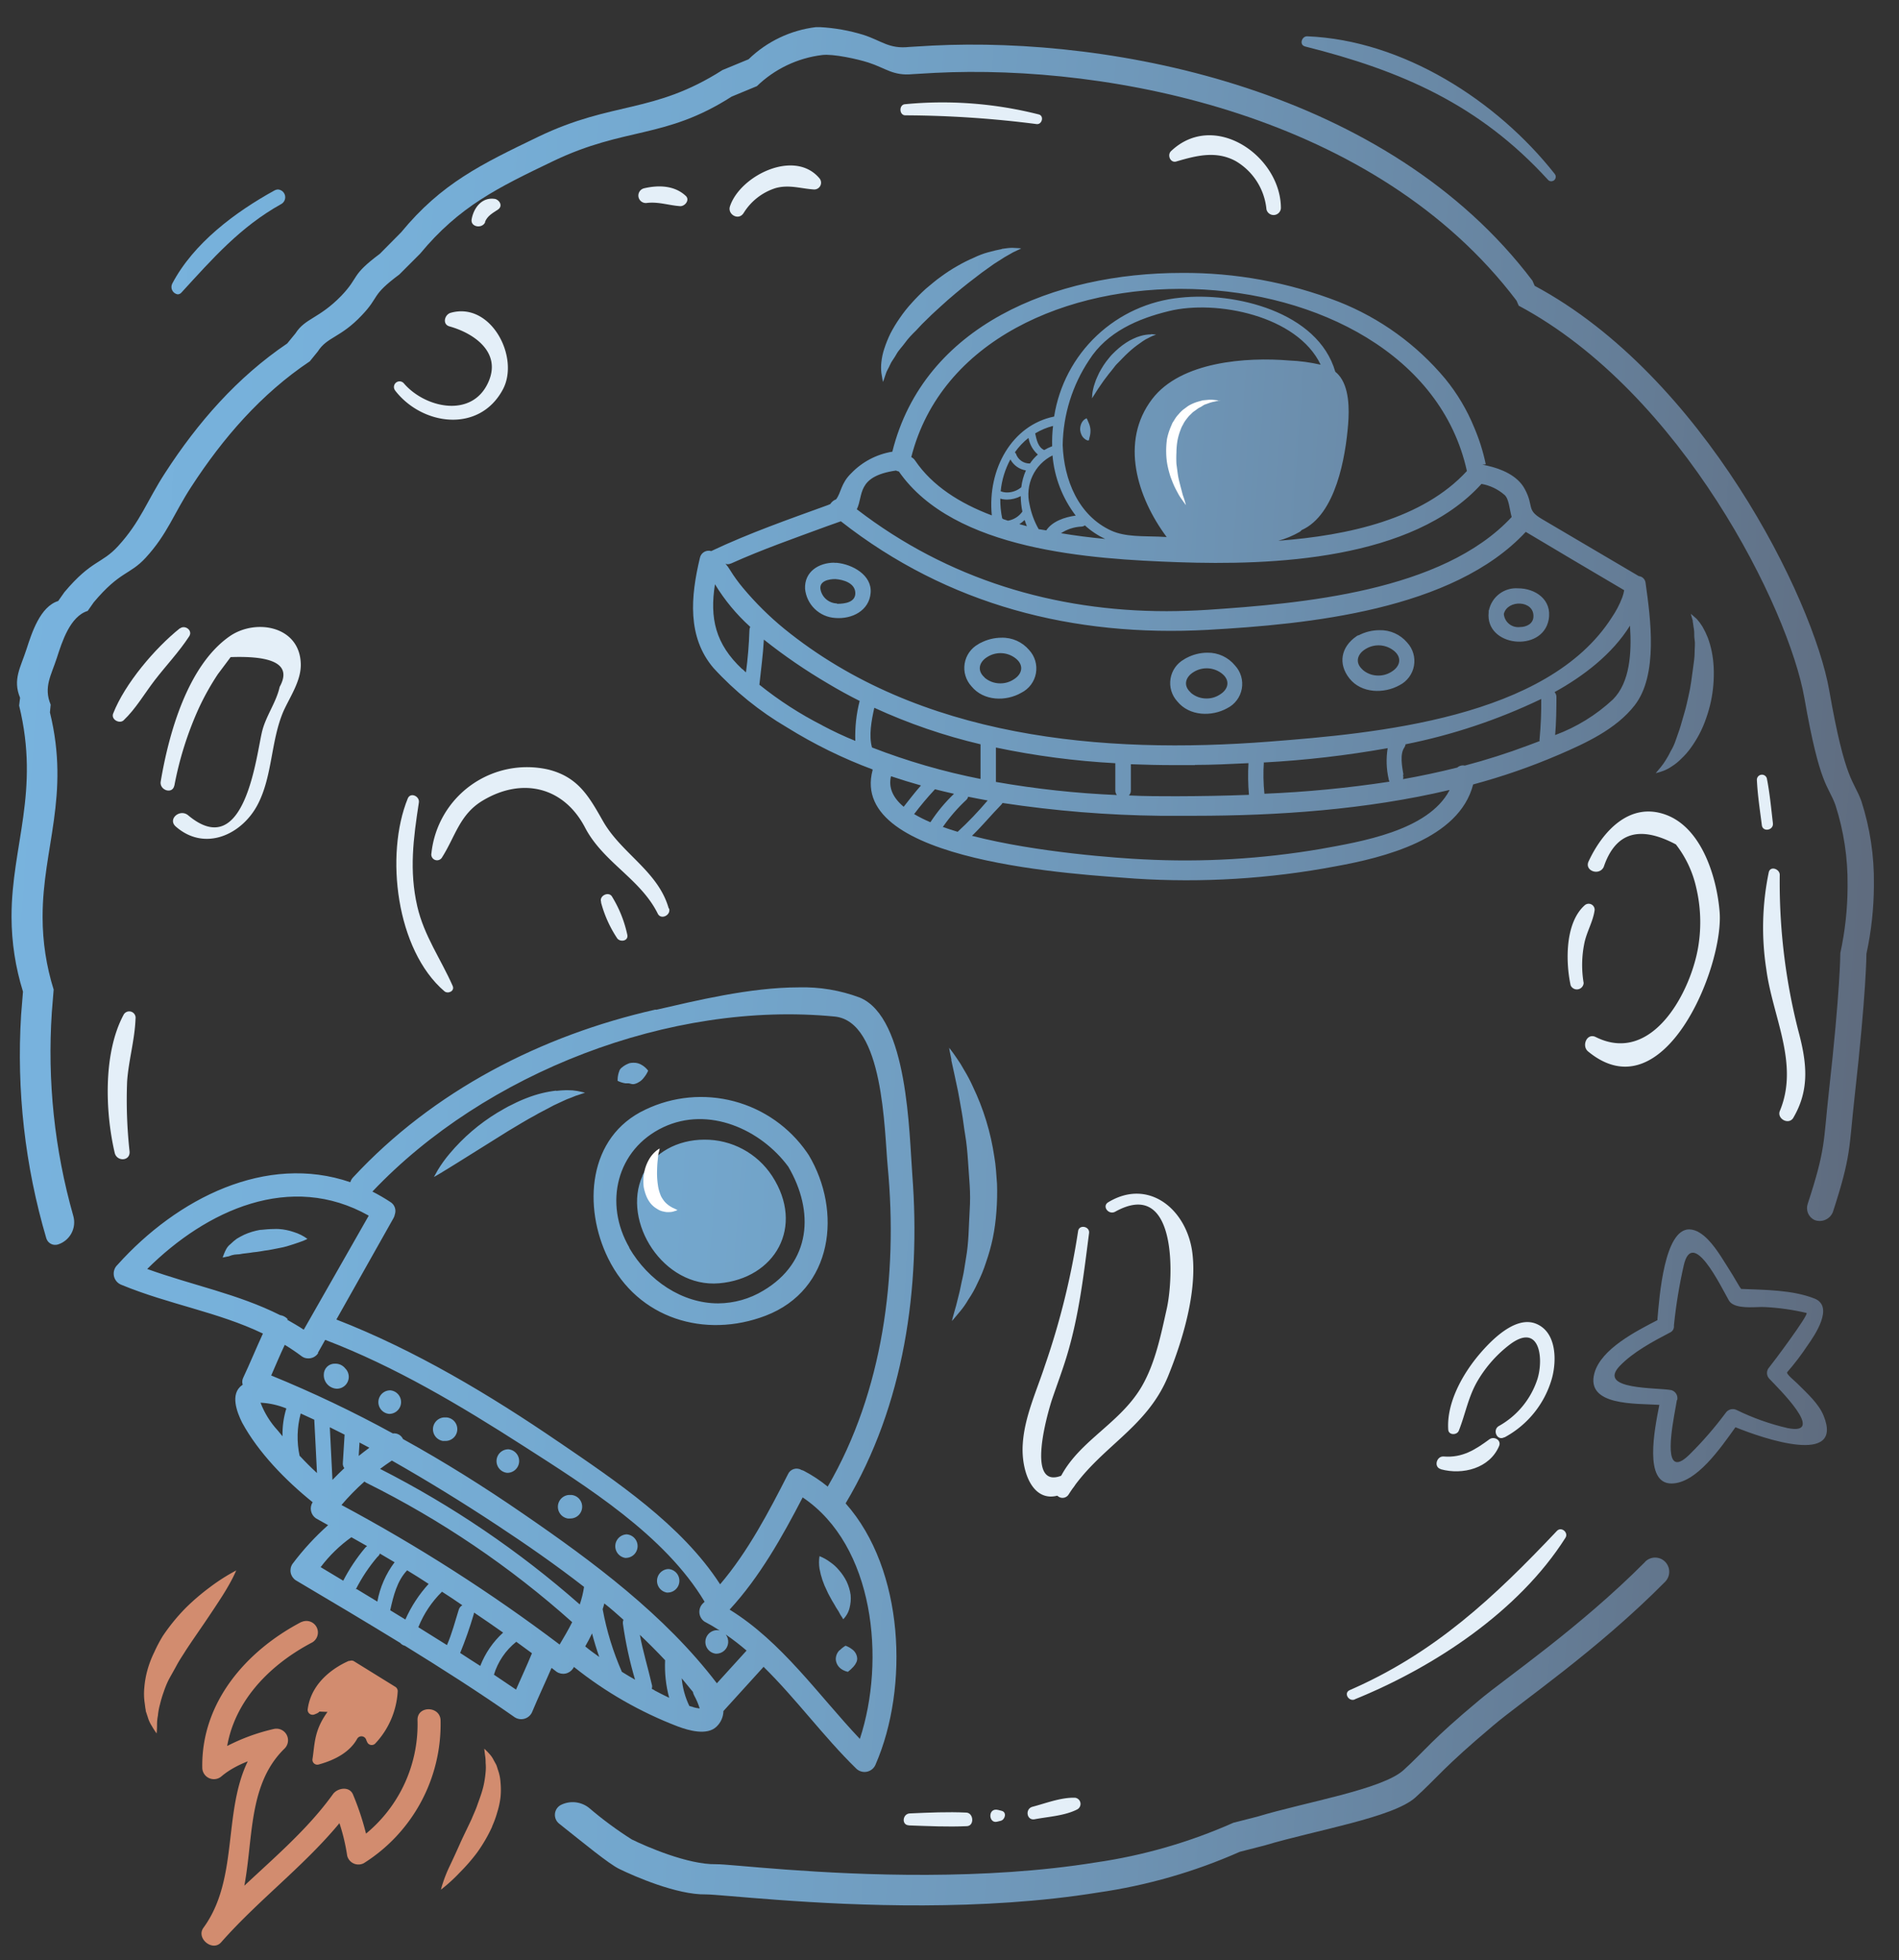
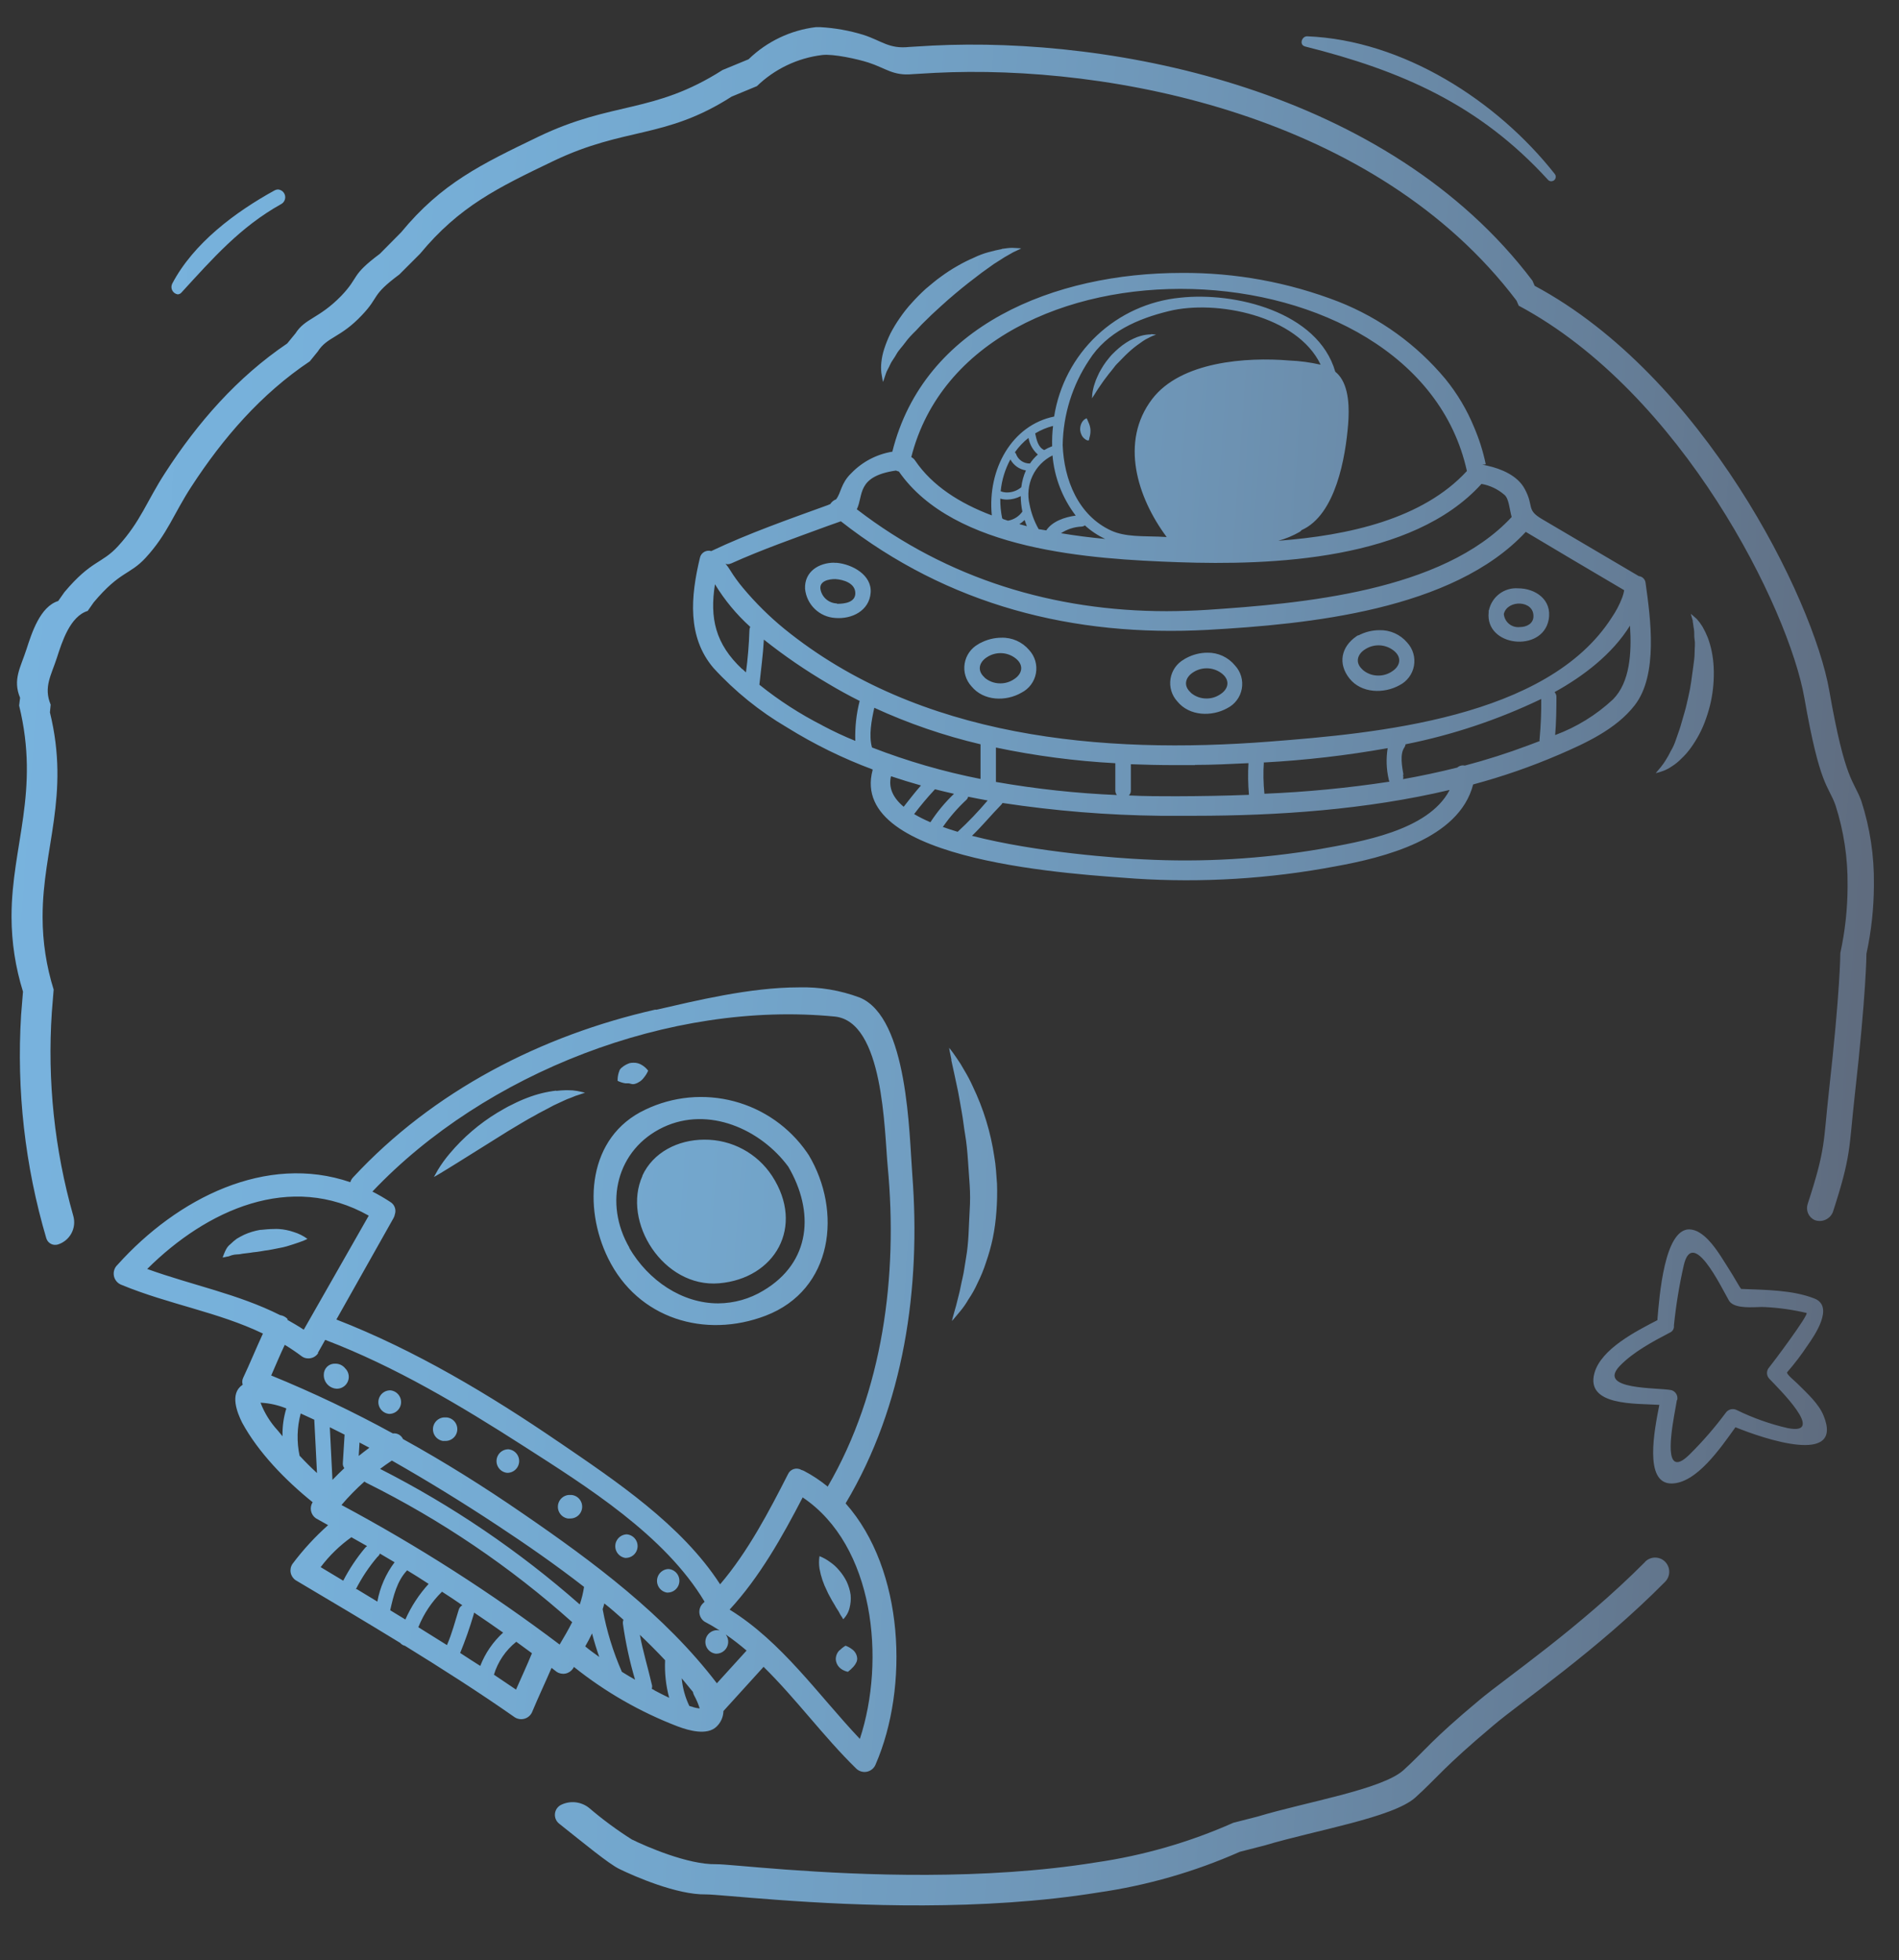
<svg xmlns="http://www.w3.org/2000/svg" id="Ebene_1" data-name="Ebene 1" viewBox="0 0 279.95 288.93">
  <rect x="0" y="0" width="279.95" height="288.93" fill="#333333" stroke="none" />
  <defs>
    <style>.cls-1{fill:none;}.cls-2{clip-path:url(#clip-path);}.cls-3{fill:#e4eff8;}.cls-4{clip-path:url(#clip-path-2);}.cls-5{fill:url(#Unbenannter_Verlauf_6);}.cls-6{fill:#fff;}.cls-7{fill:#d28c6f;}</style>
    <clipPath id="clip-path">
-       <rect class="cls-1" x="1.7" y="3.98" width="274.54" height="283.72" />
-     </clipPath>
+       </clipPath>
    <clipPath id="clip-path-2">
      <path class="cls-1" d="M123.79,243.22a1.86,1.86,0,0,0-.58,1.38A1.89,1.89,0,0,0,124,246a2.68,2.68,0,0,0,1,.43,6.08,6.08,0,0,0,.83-.77,2.35,2.35,0,0,0,.42-.64,1.21,1.21,0,0,0,.11-.65,1.78,1.78,0,0,0-.76-1.27,3.54,3.54,0,0,0-.95-.52,4,4,0,0,0-.86.68m-25.41-8.51a1.74,1.74,0,0,0,.22-3.47h-.13a1.75,1.75,0,0,0-.09,3.48m144.13-4.52C232.8,240,222,247.31,218.08,250.6c-7.2,6-8,7.44-11.16,10.31s-14.39,4.7-21.54,6.86l-3.56.91a77.12,77.12,0,0,1-20.23,5.84c-16.58,2.68-34.65,1.87-45.75,1.06-5.46-.4-9.23-.81-10.29-.79-4.15.07-10.27-2.6-12.41-3.65a54.8,54.8,0,0,1-6.31-4.66,3.88,3.88,0,0,0-4.12-.44,1.65,1.65,0,0,0-.28,2.77c3.58,2.84,7.27,5.89,8.83,6.66,2.22,1.09,8.53,3.85,12.81,3.77,1.09,0,5,.4,10.62.81,11.44.84,30.09,1.68,47.2-1.09a79.44,79.44,0,0,0,20.88-6l3.67-.94c7.37-2.22,18.94-4.1,22.22-7.07s4.09-4.4,11.52-10.64c4-3.41,15.25-11,25.29-21.15a2.1,2.1,0,0,0-.58-3.37,2.17,2.17,0,0,0-.89-.2,2.08,2.08,0,0,0-1.49.63m-121.7,1a11.79,11.79,0,0,0,1.1,3.27c.21.52.53,1,.76,1.46.11.22.29.44.39.65a6.34,6.34,0,0,0,.37.62c.28.39.4.75.59,1s.28.47.28.47a3.28,3.28,0,0,0,.35-.41,3.44,3.44,0,0,0,.59-1.26,6.06,6.06,0,0,0,.16-.92,4.91,4.91,0,0,0,0-1,6.91,6.91,0,0,0-.6-2,7.78,7.78,0,0,0-1.12-1.66,6.13,6.13,0,0,0-1.27-1.16,6.75,6.75,0,0,0-1.6-.9,5.9,5.9,0,0,0,0,1.83m-28.58-1.57a1.74,1.74,0,0,0,.21-3.47h-.13a1.75,1.75,0,0,0-.08,3.48m-8.46-5.82h.29a1.74,1.74,0,0,0,.21-3.47h-.42a1.75,1.75,0,0,0-.08,3.48m-9-6.74a1.74,1.74,0,0,0,.21-3.47h-.13a1.74,1.74,0,0,0-.08,3.47m-9.42-4.7h.29a1.74,1.74,0,0,0,.22-3.47h-.42a1.75,1.75,0,0,0-.09,3.48m-8-4a1.74,1.74,0,0,0,.22-3.47h-.13a1.74,1.74,0,0,0-.09,3.47m-9.61-5.87a2,2,0,0,0,1.9,2.16,1.75,1.75,0,0,0,1.25-3,1.82,1.82,0,0,0-1.47-.69,1.59,1.59,0,0,0-1.68,1.57m199.51,3.82a1.24,1.24,0,0,0-.85-1.49c-2.1-.41-11,0-7.63-3.55,2-2.08,4.86-3.6,7.4-4.93a1,1,0,0,0,.6-1.06,73.68,73.68,0,0,1,1.45-8.86c1.29-5.59,5.41,3,6.64,5.16.61,1.1,2.69,1.06,4.22,1a10,10,0,0,1,1.23,0,34.07,34.07,0,0,1,6,.86c.49.12-5.28,7.8-5.48,8a1.23,1.23,0,0,0,0,1.7c1.26,1.33,8.55,8.45,2.68,7.27a34.78,34.78,0,0,1-7.47-2.65,1.27,1.27,0,0,0-1.66.44,53.51,53.51,0,0,1-5.28,6.08c-.82.81-1.41,1.15-1.84,1.15-2,0-.34-7.26-.05-9.17m-2.83-11.78c-3.21,1.66-8.35,4.27-9.33,7.83-1.33,4.86,6.08,4.46,9.57,4.68-.73,3.71-2.3,11.59,1.78,11.59,3.67,0,7.23-5.21,9.44-8.29,4.18,1.7,16,5.72,13-1.69-.73-1.81-2.45-3.32-3.79-4.67-.44-.45-1.8-1.52-1.58-1.76a37.05,37.05,0,0,0,3-3.94c1-1.41,4-5.76,1-6.92-3.27-1.28-7.27-1.26-10.79-1.41a5,5,0,0,1-.43-.66c-.54-.95-1.12-1.87-1.7-2.79-1-1.58-2.31-3.79-3.95-4.81a3.06,3.06,0,0,0-1.57-.52c-3.67,0-4.4,9.8-4.7,13.36m-206-13.28A9.84,9.84,0,0,0,36,182c-.39.19-.76.39-1.09.59a7.83,7.83,0,0,0-.94.8,2.37,2.37,0,0,0-.62.73,6.89,6.89,0,0,0-.3.64,6.33,6.33,0,0,0-.23.6,5.5,5.5,0,0,0,.64-.13c.19,0,.43-.11.69-.2a3.19,3.19,0,0,1,.82-.13c.29,0,.56-.06.84-.11s.68-.06,1-.12.7-.1,1.07-.14.74-.12,1.12-.18c.76-.08,1.51-.27,2.24-.4s1.41-.34,2-.54,1.12-.37,1.49-.52.59-.28.59-.28a6.76,6.76,0,0,0-2-1,8.39,8.39,0,0,0-2.21-.45,6.85,6.85,0,0,0-.79,0c-.58,0-1.19.06-1.79.12m229.15-1.32-.14-.06.14.06M94.72,173.31c-3.08,6.77,3.07,16.56,11.3,15.85s12.66-8.34,7.81-15.81a11.82,11.82,0,0,0-10-5.36c-3.88,0-7.56,1.87-9.14,5.32m-1.9,10.61c-3.82-6.56-1.89-14.51,5-17.77,6.68-3.14,14.35.31,18.42,5.82,3.88,6.63,3.36,14.09-3.68,18.27a13,13,0,0,1-6.66,1.88c-5.31,0-10.29-3.35-13.12-8.2m2.39-20.36c-8.54,4-9.2,14.39-5.49,21.92,4.39,8.94,14.3,11.86,23.21,8.46,10-3.83,11.29-15.42,6.37-23.67a1.88,1.88,0,0,0-.16-.23l-.09-.14a19,19,0,0,0-23.84-6.34M82,160.76a17.25,17.25,0,0,0-4.24,1.05,21,21,0,0,0-2.25,1c-.76.34-1.47.8-2.2,1.21a28.52,28.52,0,0,0-7,6,18.55,18.55,0,0,0-1.78,2.47c-.37.64-.56,1-.56,1s.38-.2,1-.58,1.49-.9,2.52-1.55l7.42-4.64c1.35-.8,2.68-1.63,4-2.33.63-.38,1.27-.67,1.86-1s1.16-.62,1.7-.85,1-.49,1.48-.65.85-.37,1.19-.45l1.1-.37s-.41-.12-1.15-.26a7.43,7.43,0,0,0-1.35-.11h-.35c-.44,0-.9.05-1.41.1m10.78-4.07a3.56,3.56,0,0,0-1.06.6,1.27,1.27,0,0,0-.35.39,3.12,3.12,0,0,0-.15.43,3.76,3.76,0,0,0-.15,1.17,4,4,0,0,0,1.12.36,3.57,3.57,0,0,0,.46,0,1.91,1.91,0,0,1,.39.08,1,1,0,0,0,.6,0,2.51,2.51,0,0,0,1.32-.94,4.14,4.14,0,0,0,.61-1,3.26,3.26,0,0,0-.87-.8,2.21,2.21,0,0,0-1.28-.37,2.73,2.73,0,0,0-.64.07m47.47-.5c.26,1.15.59,2.72,1,4.63.2,1,.35,2,.55,3.07s.31,2.23.51,3.39.31,2.39.4,3.63.18,2.48.26,3.73.08,2.5,0,3.73-.1,2.43-.17,3.61-.17,2.3-.36,3.36-.3,2.09-.52,3-.36,1.81-.57,2.57-.34,1.45-.52,2c-.33,1.11-.48,1.78-.48,1.78s.46-.49,1.2-1.41a11.94,11.94,0,0,0,1.22-1.75,15.59,15.59,0,0,0,1.36-2.43,21.18,21.18,0,0,0,1.25-3.06,28.91,28.91,0,0,0,1-3.57,30.6,30.6,0,0,0,.53-3.92,36.88,36.88,0,0,0,.09-4.08c-.1-1.36-.17-2.73-.4-4a35.88,35.88,0,0,0-3.16-10.33,22.09,22.09,0,0,0-1.29-2.45,17.4,17.4,0,0,0-1.12-1.79c-.67-1-1.09-1.48-1.09-1.48s.1.67.35,1.81m-38.1,95.35a4.94,4.94,0,0,1-.55-.15,11.83,11.83,0,0,1-1.12-4.07q.84,1,1.65,2a1.61,1.61,0,0,0,.18.52,10.46,10.46,0,0,1,.82,1.92,5.32,5.32,0,0,1-1-.2m-29.35-4.73A9.89,9.89,0,0,1,76.11,242l2.31,1.69c-.74,1.81-1.56,3.57-2.35,5.36l-3.32-2.24m23.75,2.34-.42-.22a1,1,0,0,0,0-.67c-.56-2.44-1.3-4.83-1.75-7.28,1.27,1.21,2.52,2.46,3.72,3.74a18,18,0,0,0,.6,5.54c-.75-.35-1.48-.73-2.2-1.11m-10.17-6.48c.36-.63.7-1.26,1-1.9.31,1.17.66,2.33,1.06,3.47-.71-.51-1.4-1-2.08-1.57m-18.43,1a58.92,58.92,0,0,0,2-5.7,1.47,1.47,0,0,0,.06-.27q2.16,1.45,4.28,2.95a13,13,0,0,0-3.37,4.91c-1-.64-2-1.27-2.93-1.89m23.81,2.77a41.61,41.61,0,0,1-2.83-9.21v-.06c.09-.27.17-.54.24-.82,1,.78,1.9,1.59,2.82,2.41a1.21,1.21,0,0,0-.08.58,57,57,0,0,0,1.79,8.25c-.65-.37-1.3-.75-1.93-1.15m-30-6.63a15.22,15.22,0,0,1,3.47-5.19c1,.65,2,1.3,3,2a1.07,1.07,0,0,0-.53.65c-.55,1.75-1,3.53-1.74,5.22q-2.12-1.33-4.23-2.64m-4.13-2.53c.47-2.08,1-4.29,2.49-5.85,1.06.65,2.12,1.3,3.17,2a19.59,19.59,0,0,0-3.43,5.25l-2.23-1.36m-5.08-3.08a24.54,24.54,0,0,1,3.18-4.78A1.1,1.1,0,0,0,56,229c.73.42,1.45.85,2.17,1.28a13.73,13.73,0,0,0-2.54,5.8l-3.05-1.85M47.27,231a20.8,20.8,0,0,1,4.53-4.41l2.32,1.31a1.23,1.23,0,0,0-.28.24A26.18,26.18,0,0,0,50.6,233l-3.33-2m60.29,6.26c4.43-4.8,7.77-10.75,10.77-16.54,10.56,7.09,12.26,23.94,8.43,35.6-6.16-6.52-11.51-14.32-19.2-19.06M50.34,221.84a34.65,34.65,0,0,1,3.39-3.46,1.57,1.57,0,0,0,.3.2,136.84,136.84,0,0,1,30.32,20.53c-.56,1.12-1.2,2.21-1.85,3.3a246.35,246.35,0,0,0-32.16-20.57m5.66-5.3c.58-.43,1.16-.85,1.77-1.25,5.27,3,10.41,6.16,15.44,9.48,4.33,2.85,8.7,5.88,12.89,9.14a14.62,14.62,0,0,1-.63,2.59,141.82,141.82,0,0,0-29.47-20m-3-3.87,1.45.77c-.53.39-1.06.8-1.57,1.21l.12-2m-4.38-2.23,2.18,1.09c-.09,1.4-.17,2.79-.26,4.19a1.07,1.07,0,0,0,.22.75c-.6.56-1.18,1.14-1.75,1.73-.14-2.58-.26-5.17-.39-7.76m-4.45,4.23a13.35,13.35,0,0,1,.16-6.26l2,.92c.15,2.62.26,5.24.4,7.86-.87-.8-1.72-1.65-2.53-2.52m-3.26-3.76a12.7,12.7,0,0,1-2.53-4.08h.15a11.4,11.4,0,0,1,3.65.84,12.82,12.82,0,0,0-.56,4.1c-.24-.28-.47-.57-.71-.86m5.93-11.45,1.07-1.9c10.32,3.93,20,9.72,29.26,15.66s20.82,13.14,26.67,22.94l-.19.19a1.74,1.74,0,0,0,.18,2.74q1.17.61,2.25,1.32a1.93,1.93,0,0,0-.36-.06,1.74,1.74,0,0,0-.21,3.47,1.76,1.76,0,0,0,1.45-2.83,37.4,37.4,0,0,1,3.07,2.37l-4.38,4.82c-7.68-10.07-18.25-17.92-28.57-25-5.7-3.93-11.61-7.64-17.7-11a1.44,1.44,0,0,0-1.5-.83,174.88,174.88,0,0,0-17.93-8.54c.66-1.5,1.28-3,2-4.52.85.52,1.69,1.08,2.51,1.7a1.56,1.56,0,0,0,.95.3,1.69,1.69,0,0,0,1.46-.77m-4.47-5a1.9,1.9,0,0,0-1.14-.61c-6.21-3.12-12.94-4.4-19.59-6.8,8.75-8.7,21.14-14.36,32.66-7.86L44.78,196c-.81-.54-1.63-1-2.46-1.48m40.1,18.07C72.2,205.6,61.17,199,49.59,194.5L58,179.57a1.65,1.65,0,0,0,.21-.57,1.55,1.55,0,0,0-.69-1.84,26.88,26.88,0,0,0-2.62-1.52c16.59-17.52,43.91-28.16,68.14-25.8,7.24.7,7.32,16.8,7.83,22.15,1.51,16-.68,33.1-8.85,47.14a20.46,20.46,0,0,0-3.45-2.29,1.59,1.59,0,0,0-.41-.16,1.39,1.39,0,0,0-2,.63c-2.81,5.51-5.89,11.4-10,16.22-5.67-8.78-15.42-15.26-23.82-21m14.27-63.71c-16.84,3.81-32.76,12-44.55,24.72a1.79,1.79,0,0,0-.42.72c-12.4-4.25-25.49,2.35-34.32,12.18a1.77,1.77,0,0,0,.59,2.95c7,2.89,14.23,4,20.85,7.18-1,2.16-1.9,4.38-2.92,6.54a1.36,1.36,0,0,0-.06,1l-.09.07c-1.82,1.27-.75,4,0,5.51,2.38,4.39,6.4,8.52,10.4,11.74a1.74,1.74,0,0,0,.49,2.38l1.79,1a38.92,38.92,0,0,0-5.25,5.71,1.73,1.73,0,0,0,.47,2.41C48.79,236,53.9,239.05,59,242.17a1.25,1.25,0,0,0,.69.42c5.49,3.39,10.92,6.85,16.19,10.54a1.76,1.76,0,0,0,2.61-.88c.9-2.16,1.9-4.26,2.82-6.4l.75.58a1.74,1.74,0,0,0,2.41-.48l.14-.24a57.32,57.32,0,0,0,15.33,8.78c1.55.58,4.32,1.39,5.71,0a3.26,3.26,0,0,0,1-2.28h0l5.75-6.33c.06-.06.11-.13.16-.19,4.79,4.7,8.86,10.31,13.6,14.94a1.76,1.76,0,0,0,2.94-.59c4.89-11.27,4.26-28.65-4.44-38.44,8.65-14.46,11.11-31.84,9.83-48.48-.46-5.94-.62-23.11-7.73-26.07a23.7,23.7,0,0,0-9-1.51c-7.23,0-15.32,2-21,3.3m78.78-46.76c-1.14-1-.8-2.26.39-3a3.64,3.64,0,0,1,4.31.29c1.15,1,.81,2.26-.39,3a3.55,3.55,0,0,1-2,.59,3.51,3.51,0,0,1-2.33-.87M174.88,97a.7.7,0,0,0-.17.09l-.15.1a4,4,0,0,0-1,6.2c1.78,2.19,5.08,2.27,7.36,1a4,4,0,0,0,1.14-6.3A5.14,5.14,0,0,0,178,96.21a6.63,6.63,0,0,0-3.1.78m-29.76,2.86c-1.14-1-.8-2.26.39-3a3.62,3.62,0,0,1,4.31.29c1.15,1,.81,2.26-.39,3a3.55,3.55,0,0,1-2,.59,3.51,3.51,0,0,1-2.33-.87m-.59-5.09-.16.09-.16.1a4,4,0,0,0-1,6.2c1.78,2.19,5.08,2.27,7.36.95a4,4,0,0,0,1.14-6.3A5.14,5.14,0,0,0,147.63,94a6.69,6.69,0,0,0-3.1.78m56.34,3.92c-1.14-1-.8-2.26.39-3a3.62,3.62,0,0,1,4.31.29c1.15,1,.8,2.26-.39,3a3.55,3.55,0,0,1-2,.59,3.46,3.46,0,0,1-2.33-.88m-.59-5.08a.7.7,0,0,0-.17.09l-.15.1c-2.21,1.53-2.75,4-1,6.2s5.07,2.27,7.36,1a4,4,0,0,0,1.14-6.3,5.16,5.16,0,0,0-4.09-1.82,6.63,6.63,0,0,0-3.1.78m49.27-2.14c.1.36.11.79.2,1.22s0,1,.1,1.57,0,1.21,0,1.87-.1,1.35-.2,2.07-.2,1.44-.3,2.19-.25,1.5-.42,2.24-.33,1.5-.54,2.22-.41,1.43-.61,2.11-.46,1.33-.68,2-.47,1.2-.76,1.68a13.12,13.12,0,0,1-.77,1.38,10.19,10.19,0,0,1-.71,1c-.46.53-.74.89-.74.89a10.56,10.56,0,0,0,1.14-.35,5.89,5.89,0,0,0,1.22-.65,7.43,7.43,0,0,0,1.41-1.14,10.76,10.76,0,0,0,1.41-1.61,17.1,17.1,0,0,0,1.24-2,16,16,0,0,0,1-2.32,20.36,20.36,0,0,0,.71-2.49,19.88,19.88,0,0,0,.41-5.06,15.75,15.75,0,0,0-.29-2.34,13.82,13.82,0,0,0-.57-2,12.57,12.57,0,0,0-.79-1.64,7.69,7.69,0,0,0-.84-1.13c-.54-.5-.88-.76-.88-.76s.1.42.32,1.12m-27.88-1.13c.56-2.12,4.42-2,4.36.37,0,1.08-1,1.59-2,1.59a2.12,2.12,0,0,1-2.37-2m-2.23-.48c0,.06,0,.12,0,.18s0,.08,0,.12c-.55,5.09,7.91,6,8.84,1.11.56-3-2-4.64-4.5-4.64a4.09,4.09,0,0,0-4.3,3.23m-96.11-1a2.55,2.55,0,0,1-2.42-2c-.29-1.32,1.25-1.61,2.2-1.59,1.15.08,2.85.57,2.92,2s-1.57,1.64-2.58,1.64h-.12M123,82.94c-2.28,0-4.42,1.31-4.32,3.83a4.76,4.76,0,0,0,4.46,4.32c2.46.2,5-1.07,5.21-3.71s-2.73-4.21-5-4.42H123M160,61.75a1,1,0,0,0-.37.32,1.68,1.68,0,0,0-.31.61,2,2,0,0,0-.08.74,2.16,2.16,0,0,0,.21.71,1.48,1.48,0,0,0,.42.53,1.23,1.23,0,0,0,.44.26l.2,0a1.83,1.83,0,0,0,.06-.21c0-.1.06-.25.1-.43a3.34,3.34,0,0,0,.08-1,3.1,3.1,0,0,0-.1-.53,3,3,0,0,0-.18-.48c-.08-.14-.12-.32-.18-.43a1.55,1.55,0,0,0-.11-.19l-.18.1m9.68-12.46a5.85,5.85,0,0,0-1.54.23,6.57,6.57,0,0,0-1.05.4,7.37,7.37,0,0,0-1.09.6,9.92,9.92,0,0,0-1.07.8c-.34.29-.68.61-1,.94s-.58.7-.87,1.05a12.18,12.18,0,0,0-.72,1.1,8.79,8.79,0,0,0-.56,1.1,7.37,7.37,0,0,0-.39,1,6.43,6.43,0,0,0-.25.89,6.19,6.19,0,0,0-.12.71c0,.39-.05.62-.05.62l.34-.52c.1-.17.22-.36.37-.59s.3-.47.49-.73.37-.56.59-.85.45-.6.69-.91.52-.61.76-.95.53-.63.83-.92.57-.61.87-.89.58-.56.88-.81.58-.49.88-.7.56-.39.82-.58.52-.32.75-.43.42-.23.6-.3c.37-.13.58-.23.58-.23l-.62-.06h-.12M139,121.89a24.42,24.42,0,0,1,3.47-4,.89.89,0,0,0,.25-.45c1,.2,1.92.38,2.88.55a52.18,52.18,0,0,1-4.42,4.62c-.76-.23-1.48-.46-2.18-.71m74.68-5.41c-3.15,6-13.17,7.59-19,8.65a118.52,118.52,0,0,1-26.14,1.53c-3.45-.16-15.72-1-25.25-3.47,1.51-1.45,2.83-3.07,4.31-4.58a1.15,1.15,0,0,0,.19-.26,167.53,167.53,0,0,0,23.28,1.89c1.63,0,3.28,0,4.93,0,12.4,0,25.39-.9,37.66-3.8M134.76,120a46.58,46.58,0,0,1,3-3.58l.08-.08c.93.23,1.86.46,2.8.67a23.55,23.55,0,0,0-3.48,4.19,20.64,20.64,0,0,1-2.4-1.2m-3.41-5.58c1.46.49,2.94.94,4.42,1.36-.89,1-1.71,2.08-2.55,3.14-1.54-1.29-2.28-2.78-1.87-4.5m44.8-1.67c2.6,0,5.24-.13,7.9-.26a31.64,31.64,0,0,0,.07,4.67c-3.59.14-7.16.2-10.7.21-2.33,0-4.67,0-7-.12a1,1,0,0,0,.29-.76v-3.84c2.12.08,4.24.13,6.35.13,1,0,2.07,0,3.11,0m10.17-.39a149.44,149.44,0,0,0,18.23-2.11,11.93,11.93,0,0,0,.15,4.58,1,1,0,0,0,.12.36A167.53,167.53,0,0,1,186.4,117a27.32,27.32,0,0,1-.08-4.7m-39.5,2.89v-5a115.68,115.68,0,0,0,17.6,2.31v4a1.06,1.06,0,0,0,.23.69,136.7,136.7,0,0,1-17.83-1.93m-18.27-5.08c-.5-1.77-.07-4,.34-5.85a83,83,0,0,0,15.66,5.38v5.11a94.89,94.89,0,0,1-16-4.64m78.34,4c-.19-1.16-.56-3,.14-4a1.14,1.14,0,0,0,.18-.47,84.17,84.17,0,0,0,20-6.68,56.91,56.91,0,0,1-.24,5.84.89.89,0,0,0,0,.37l-1.62.61a96.07,96.07,0,0,1-9.41,3,1.27,1.27,0,0,0-1.11.29q-4,1-8,1.71a1.15,1.15,0,0,0,0-.62m-85.59-7.3a53.45,53.45,0,0,1-9.29-6c.23-2.21.54-4.43.66-6.65a80.92,80.92,0,0,0,9.44,6.47q2.3,1.38,4.68,2.57a20.84,20.84,0,0,0-.64,5.89q-2.46-1-4.85-2.27m108.21-4.17a1.06,1.06,0,0,0-.28-.75c4.25-2.34,8.54-5.62,11.12-9.8.27,4,0,8.36-2.51,10.88a25.54,25.54,0,0,1-8.52,5.25c.16-1.86.18-3.71.19-5.58M109.4,98.62c-3.94-3.7-4.79-7.49-4-12.5a28.17,28.17,0,0,0,5.2,6.28,1.07,1.07,0,0,0-.12.51,61.2,61.2,0,0,1-.51,6.2l-.53-.49m46.94-20a6,6,0,0,1,3.06-1,.83.83,0,0,0,.49-.18,11.79,11.79,0,0,0,3,2c-2.16-.2-4.37-.48-6.57-.85m-48.59,4.47c4.62-2.08,9.44-3.76,14.19-5.51l2-.71c15.79,12.38,34.3,17.09,54.14,16,14.62-.82,36.1-2.87,46.83-14.44l6.72,4L239.44,87a5.67,5.67,0,0,1-.29,1.07A13.92,13.92,0,0,1,237.62,91c-9.5,14.91-35,17.11-50.42,18.31-24.67,1.92-51.68-.45-71.6-16.64a45.58,45.58,0,0,1-6.06-6,22.42,22.42,0,0,1-1.91-2.64,6.85,6.85,0,0,0-.68-.94.74.74,0,0,0,.34.08,1.13,1.13,0,0,0,.46-.11m42.52-5.8a4.56,4.56,0,0,0,.78-.61c.1.31.21.61.33.91-.37-.1-.74-.19-1.11-.3m.21-4.1a11.39,11.39,0,0,0,.24,2.25s0,0,0,0a3.26,3.26,0,0,1-2.13,1.34l-.7-.23-.15-.12a13.51,13.51,0,0,1-.28-2.9,3.6,3.6,0,0,0,1,.14,4.43,4.43,0,0,0,2-.5m-24.15,1.93c1-2-.1-4.86,5.77-5.71a2.16,2.16,0,0,0,.43.14c8.15,11.71,28.41,12.91,41.15,13.37,13.88.49,34.57-.29,44.74-11.54a7,7,0,0,1,3.37,1.6c.69.57.74,2.07,1.08,3.28-10.2,11-31,12.75-44.84,13.68q-3,.19-6,.2c-16.56,0-32.28-4.7-45.67-15m21.18-2.69a12.34,12.34,0,0,1,1.43-4.68,3.18,3.18,0,0,0,2.29,1.62,8.59,8.59,0,0,0-.68,2.48,3.28,3.28,0,0,1-2.07.77,2.5,2.5,0,0,1-1-.19M153.12,78a11.87,11.87,0,0,1-1.34-3.62,6.42,6.42,0,0,1,3.38-7.25A17,17,0,0,0,158.58,76c-1.63.22-3.46.85-4.34,2.18L153.12,78m-3.41-11.17a.56.56,0,0,0-.09-.17,10,10,0,0,1,2-2.11A4.25,4.25,0,0,0,153,67a6.58,6.58,0,0,0-1.16,1.32,2.12,2.12,0,0,1-2.09-1.5m2.86-2.94a9.8,9.8,0,0,1,2.63-1.1,21,21,0,0,0-.13,3,7,7,0,0,0-1.17.56c-.91-.4-1.13-1.52-1.33-2.43M170.79,79.1c-2.21-.09-4.88.06-6.94-.87-4.91-2.23-7-7.54-7.19-12.62a23.24,23.24,0,0,1,3.9-12.54c2.63-4.14,7.2-6.11,11.79-7.22,6.94-1.7,18.9.66,22.34,7.91a25.25,25.25,0,0,0-4.61-.62c-6.34-.53-16,.14-20.23,5.68-4.8,6.29-2.19,14.52,2.14,20.34l-1.2-.06M134.91,67.89a1.45,1.45,0,0,0-.57-.51c8.75-34.44,74.34-32.31,81.91,2.05-6.5,7.07-17.44,9.5-27.8,10.28a13.26,13.26,0,0,0,3.13-1.3.88.88,0,0,0,.3-.27c5.07-2.26,6.48-10.84,6.86-15.58.18-2.23.19-5.54-1.43-7.33a3.72,3.72,0,0,0-.46-.43C194.29,45.93,182,43,174,43.88A20.85,20.85,0,0,0,155.4,61.4c-6.21,1.26-9.86,7.74-9.19,14.57-4.72-1.78-8.78-4.36-11.3-8.08m-3.37-1.31a10.81,10.81,0,0,0-6.07,3.2c-1.51,1.46-1.47,2.86-2.21,3.82a1.71,1.71,0,0,0-.86.7l-.38.16c-5.76,2.09-11.62,4.14-17.17,6.77a1.32,1.32,0,0,0-1.67,1c-1.36,5.68-1.9,11.66,2,16.23A46.58,46.58,0,0,0,116,107.21a70.56,70.56,0,0,0,12.64,6.21.29.29,0,0,1,0,.09c-3.68,13.72,30.77,15.38,38.71,16a117.9,117.9,0,0,0,29.53-1.81c7.06-1.28,18.23-4,20.29-12.07a92.79,92.79,0,0,0,12.6-4.37c4-1.72,8.46-3.77,11.2-7.28,3.51-4.48,2.35-12.85,1.62-18.06a1.12,1.12,0,0,0-1-1l-14.26-8.4c-2.38-1.4-1.15-1.84-2.54-4.42-1.05-2-3.48-3-5.51-3.45l-.77-.17c.22,0,.54,0,.51-.1A28.64,28.64,0,0,0,217.32,63a28.11,28.11,0,0,0-4.25-7.15,39.3,39.3,0,0,0-15.72-11.37,62.67,62.67,0,0,0-23.17-4.25c-18.69,0-38,7.7-42.64,26.38m16.16-29.9c-.6.11-1.25.27-2,.47s-1.46.48-2.21.84a21.76,21.76,0,0,0-2.36,1.19,23.65,23.65,0,0,0-2.36,1.53c-.79.55-1.53,1.2-2.28,1.82a28.73,28.73,0,0,0-2.06,2.07,19.45,19.45,0,0,0-1.77,2.23,20,20,0,0,0-1.39,2.29,17.4,17.4,0,0,0-.91,2.25,9.29,9.29,0,0,0-.43,2,7.09,7.09,0,0,0,0,1.57c.13.88.24,1.33.24,1.33s.19-.48.43-1.24c.1-.37.41-.8.61-1.29s.64-1,.94-1.56.85-1.1,1.29-1.71,1-1.2,1.6-1.78c.29-.31.57-.62.87-.93l.93-.91c.61-.62,1.3-1.21,1.95-1.82s1.34-1.19,2-1.75,1.35-1.12,2-1.63,1.31-1,1.94-1.49l1.79-1.28,1.57-1,1.26-.72c.77-.34,1.2-.58,1.2-.58s-.49-.05-1.33-.08c-.42,0-.94.07-1.56.16M40.47,28.07c-5.8,3.19-11.95,7.78-15.09,13.76a1.1,1.1,0,0,0,.81,1.56.77.77,0,0,0,.58-.29c4.59-5,8.65-9.65,14.65-13A1.15,1.15,0,0,0,41,27.93a1.07,1.07,0,0,0-.52.14M192.35,6.84c14.24,3.57,25.74,8.58,35.85,19.66a.62.62,0,0,0,.48.22.66.66,0,0,0,.52-1.08c-8.52-10.82-22.4-19.73-36.51-20.29h0c-.8,0-1.19,1.27-.31,1.49M120.28,4a17.22,17.22,0,0,0-9.93,4.74l-3.83,1.58c-10.21,6.51-16.17,4.55-27.15,9.83C71,24.19,65.1,27,59.13,34.25L56,37.41c-4.39,3.28-2.94,3.32-5.7,6.21C47,47,45,46.88,43.56,49.14l-1.22,1.49c-7.39,5-13.19,11.65-18,19.08-2.68,4.12-3.61,7.17-6.94,10.8-2.43,2.65-3.88,2-7.9,6.77l-.92,1.31c-2.67.83-3.89,4.69-4.68,7.12-.86,2.67-2.06,4.46-.94,7.14L2.82,104c3.1,12.68-1.1,20.64-1.12,31v.17a37.17,37.17,0,0,0,1.69,11l-.28,3.45a95.52,95.52,0,0,0,3.72,32.92,1.37,1.37,0,0,0,1.71.9,3.43,3.43,0,0,0,2.26-4.23,88.25,88.25,0,0,1-3.16-30l.27-3.34a35.8,35.8,0,0,1-1.63-10.62v-.17c0-10.07,4.09-17.79,1.08-30.07l.11-1.14c-1.08-2.6.09-4.34.92-6.92.76-2.36,1.94-6.1,4.54-6.9l.89-1.27c3.9-4.64,5.29-4,7.65-6.56,3.23-3.52,4.13-6.48,6.73-10.47,4.68-7.2,10.3-13.69,17.47-18.49l1.17-1.44c1.4-2.2,3.35-2,6.51-5.36,2.67-2.8,1.27-2.84,5.52-6l3.06-3.06c5.79-7,11.5-9.75,19.62-13.65C92.2,18.65,98,20.55,107.86,14.24l3.72-1.54a16.75,16.75,0,0,1,9.63-4.59c1.62-.2,5.22.6,6.78,1.1,2.61.84,3.65,2,6.56,1.72l3.28-.19c26-1.31,65.08,6.25,85.74,33.58l.32.74C248,57.94,263.7,89.75,266,102.88s3.49,12.78,4.58,15.79a37.27,37.27,0,0,1,1.79,11.85v.22a46.53,46.53,0,0,1-1.07,9.74s0,5.42-1.69,20.48c-.83,7.46-.43,8.28-3.12,16.5a1.94,1.94,0,0,0,1,2.37h0a2.1,2.1,0,0,0,2.71-1.16c2.74-8.41,2.35-9.37,3.2-16.95,1.75-15.54,1.75-21.14,1.75-21.14a48.2,48.2,0,0,0,1.1-10.05v-.22a38.2,38.2,0,0,0-1.85-12.23c-1.12-3.11-2.36-2.74-4.73-16.29s-18.61-46.37-43.43-59.66l-.33-.76c-21.31-28.2-61.61-36-88.47-34.65l-3.38.2c-3,.33-4.08-.91-6.77-1.78A26.71,26.71,0,0,0,120.9,4a5.85,5.85,0,0,0-.62,0" />
    </clipPath>
    <linearGradient id="Unbenannter_Verlauf_6" x1="-872.08" y1="1291.89" x2="-871.01" y2="1291.89" gradientTransform="matrix(0, -258.56, -258.56, 0, 334171.58, -225206.45)" gradientUnits="userSpaceOnUse">
      <stop offset="0" stop-color="#5f6c7f" />
      <stop offset="0.15" stop-color="#657e98" />
      <stop offset="0.38" stop-color="#6e95b6" />
      <stop offset="0.6" stop-color="#73a6cc" />
      <stop offset="0.81" stop-color="#77b0d9" />
      <stop offset="1" stop-color="#78b3de" />
    </linearGradient>
  </defs>
  <g class="cls-2">
    <path class="cls-3" d="M71.49,32.72c.38-.93,1.13-1.3,1.92-1.83s.2-1.48-.5-1.58c-1.85-.26-3.07,1.29-3.38,3-.22,1.16,1.54,1.46,2,.44" />
    <path class="cls-3" d="M133.48,17a156.26,156.26,0,0,1,19.34,1.29c.8.09,1.14-1.2.32-1.42a57.69,57.69,0,0,0-19.72-1.51c-.93.07-.88,1.65.06,1.64" />
    <path class="cls-3" d="M26.52,92.61c-3.68,2.94-8.12,8.17-9.84,12.57-.34.87.92,1.56,1.54,1,1.78-1.69,3.06-3.91,4.55-5.86,1.69-2.2,3.62-4.22,5.13-6.54.55-.86-.64-1.73-1.38-1.14" />
    <path class="cls-3" d="M199.73,250.48c11.7-4.75,24.16-12.95,31.05-23.81.49-.77-.62-1.71-1.27-1-9.26,9.79-18,18-30.54,23.46-.93.41-.16,1.74.76,1.37" />
    <path class="cls-3" d="M134,269.07c2.84.1,5.7.24,8.54.11,1.13-.05,1-1.94-.08-2-2.76-.13-5.54,0-8.29.12-1.11,0-1.34,1.72-.17,1.76" />
    <path class="cls-3" d="M147,268.52l.53-.13c.65-.17.93-1.27.13-1.47l-.51-.13c-1.57-.4-1.45,2.06-.15,1.73" />
    <path class="cls-3" d="M152.54,268.16c2-.38,4.39-.5,6.25-1.44a.92.92,0,0,0-.3-1.73c-2.1-.06-4.26.8-6.27,1.33-1.15.3-.88,2.07.32,1.84" />
    <path class="cls-3" d="M236.42,127.79q2.57-7.61,10.64-3.32a16.06,16.06,0,0,1,3,6.39,22.1,22.1,0,0,1,.33,8.46c-1,6.63-6.72,17.74-15.15,13.54-1.31-.65-2.12,1.32-1.12,2.13,11.16,9.2,20-12.42,19.39-20.53-.39-5-2.57-12.39-7.92-14.36s-9.34,2.45-11.4,6.87c-.65,1.39,1.57,2.18,2.23.82" />
    <path class="cls-3" d="M233.46,144.89a16,16,0,0,1,.12-5.93c.35-1.65,1.28-3.15,1.5-4.81a.88.88,0,0,0-1.43-.74c-2.94,2.57-2.86,8.34-2.11,11.82a1,1,0,0,0,1.92-.34" />
    <path class="cls-3" d="M157.55,220.27c4.4-6.94,11.47-9.6,14.68-17.49,2.14-5.28,4.26-12.36,3.55-18.08-.79-6.38-6.4-11.1-12.38-7.5-1,.57,0,1.94,1,1.41,9.14-5.08,8.66,9.64,7.59,14.36-.86,3.84-1.68,7.94-3.66,11.37-3.48,6-10.41,8.45-12.68,15a1.06,1.06,0,0,0,1.92.89" />
    <path class="cls-3" d="M158.93,181.49a111.88,111.88,0,0,1-4.89,19.8c-1.22,3.74-3,7.53-3.26,11.5-.34,4.7,2.05,10.35,7.31,6.56,1-.75.16-2.69-1.08-2.07-6.35,3.17-2.23-10.07-1.94-10.94.73-2.16,1.54-4.29,2.2-6.47,1.81-6,2.49-12,3.28-18.11.13-1-1.48-1.32-1.62-.27" />
-     <path class="cls-3" d="M221.8,211.87a14.28,14.28,0,0,0,7-8.75c.7-2.61.67-6.78-2.36-8s-6.59,2.42-8.4,4.56c-2.46,2.92-4.81,7.13-4.54,11.06.06.84,1.29.83,1.56.14,1-2.52,1.38-5,2.81-7.41a18.57,18.57,0,0,1,4.66-5.25c4.45-3.38,5.07,2,4.12,5.05a12.25,12.25,0,0,1-5.69,6.93c-1,.59-.25,2.24.79,1.66" />
    <path class="cls-3" d="M212.4,216.57c3.21.88,7.21-.12,8.6-3.43.36-.87-.74-1.47-1.41-1-2.11,1.55-4,2.77-6.76,2.55-1.05-.09-1.52,1.56-.43,1.86" />
    <path class="cls-3" d="M25.71,115.78a50,50,0,0,1,3.5-11.17,37.76,37.76,0,0,1,2.91-5.24L34,96.86q9.85-.35,7.23,4.38c-.48,2.23-2,4.25-2.57,6.49-.86,3.31-2.45,19.56-10.93,12.44-1.23-1-3.06.58-1.81,1.67,4.29,3.75,9.78,1.18,12.09-3.29,2.18-4.22,1.9-9.34,3.78-13.72,1-2.2,2.63-4.52,2.55-7-.17-5.59-6.67-6.68-10.47-4.05-6.22,4.32-9,14.38-10.18,21.43-.2,1.26,1.71,1.91,2,.61" />
    <path class="cls-3" d="M58.27,57.59c4,5.15,12.38,6.28,15.85-.16,2.56-4.74-1.75-13-7.68-11.32-.9.25-1.28,1.69-.18,2,3.59,1,7.7,3.8,5.74,8.2-2.39,5.41-9.35,3.83-12.46.2a.83.83,0,0,0-1.27,1.07" />
    <path class="cls-3" d="M264.36,164.78c2.47-4.19,2-8.19.75-12.83a88.47,88.47,0,0,1-2.74-23c0-.86-1.39-1.37-1.62-.37a40.18,40.18,0,0,0-.36,14.3c.92,7,4.88,13.92,2,20.86-.49,1.17,1.33,2.16,2,1" />
    <path class="cls-3" d="M261.36,121.33c-.26-2.2-.46-4.41-.89-6.59A.75.75,0,0,0,259,115c.11,2.23.45,4.43.73,6.63.13,1.07,1.76.77,1.63-.29" />
    <path class="cls-3" d="M19.1,169.72a69.74,69.74,0,0,1-.36-10.32c.22-3.11,1.13-6.14,1.24-9.24a.94.94,0,0,0-1.78-.54c-3,5.62-2.7,14.27-1.29,20.31.31,1.33,2.31,1.25,2.19-.21" />
    <path class="cls-3" d="M95.4,29.91c1.73-.19,3.21.37,4.89.48.73,0,1.43-.94.8-1.52-1.66-1.55-4-1.6-6.07-1.13a1.1,1.1,0,0,0,.38,2.17" />
    <path class="cls-3" d="M98.58,133.9c-1.55-5.5-7-8.09-9.72-12.92-2.07-3.65-3.66-6.44-8-7.54a14.17,14.17,0,0,0-17.26,12.34.85.85,0,0,0,1.58.58c1.94-3.06,2.58-6.29,5.93-8.32,5.83-3.53,12-2.08,15.14,3.95,2.67,5.12,8.17,7.55,10.71,12.67.48,1,2,.22,1.67-.76" />
    <path class="cls-3" d="M60.11,117.7c-3.38,8.3-1.71,22.33,5.4,28.41.51.44,1.55,0,1.23-.77-1.76-4-4.21-7.37-5.22-11.72-1.22-5.3-.58-10.05.23-15.33.14-.92-1.24-1.57-1.64-.59" />
    <path class="cls-3" d="M88.6,133A17.74,17.74,0,0,0,91,138.33c.44.56,1.61.4,1.49-.48a17.87,17.87,0,0,0-2.23-5.63c-.47-.92-2-.19-1.63.76" />
    <path class="cls-3" d="M188.83,30.69c0-7.67-9.81-14.49-16.2-8.41-.6.58-.09,1.79.79,1.52,2.93-.86,5.83-1.62,8.72-.07a9.25,9.25,0,0,1,4.56,7.13,1.08,1.08,0,0,0,2.13-.17" />
    <path class="cls-3" d="M109.59,31.46a8.56,8.56,0,0,1,4.77-3.74c2-.54,3.71.09,5.65.21a1,1,0,0,0,.83-1.6c-3.65-4.45-11.73-.46-13.23,4.09-.39,1.18,1.26,2.15,2,1" />
  </g>
  <g class="cls-4">
    <rect class="cls-5" x="-8.17" y="-2.79" width="294.28" height="291.28" transform="translate(-12.24 272.67) rotate(-86.44)" />
  </g>
  <g class="cls-2">
-     <path class="cls-6" d="M179.87,59l-.85.2a5.28,5.28,0,0,0-.94.27l-.54.19L177,60a2.49,2.49,0,0,0-.58.35c-.19.15-.39.27-.58.42l-.54.53a7.42,7.42,0,0,0-.48.6,3.44,3.44,0,0,0-.42.69,3.6,3.6,0,0,0-.35.74,8.75,8.75,0,0,0-.47,1.63,11.12,11.12,0,0,0-.15,1.73,16.2,16.2,0,0,0,0,1.71c.08.55.14,1.09.22,1.61s.21,1,.32,1.44.23.86.32,1.23.22.67.3.94c.16.52.24.84.24.84s-.19-.25-.51-.71a9.37,9.37,0,0,1-.56-.84c-.18-.34-.4-.73-.61-1.17s-.39-.92-.59-1.45a15.56,15.56,0,0,1-.45-1.7,10.64,10.64,0,0,1-.19-1.9,12.27,12.27,0,0,1,.12-2,9.88,9.88,0,0,1,.62-1.93c.07-.16.13-.32.21-.47l.27-.42a4.17,4.17,0,0,1,.59-.79,5.39,5.39,0,0,1,.67-.68l.73-.54a6.09,6.09,0,0,1,1.5-.66l.69-.19.65-.06a4.23,4.23,0,0,1,1,0l.87.1" />
    <path class="cls-6" d="M97.24,169.27s0,.2-.11.54-.12.75-.18,1.28-.08,1.12-.09,1.73a11.68,11.68,0,0,0,.13,1.87,5.69,5.69,0,0,0,.18.86,7.08,7.08,0,0,0,.28.78,4.85,4.85,0,0,0,.4.63,3,3,0,0,0,.49.52,3.72,3.72,0,0,0,.55.39,2.74,2.74,0,0,0,.51.26l.48.24a3.82,3.82,0,0,1-.52.18,1.89,1.89,0,0,1-.64.11,2.45,2.45,0,0,1-.87-.07,2.5,2.5,0,0,1-1-.41,3.45,3.45,0,0,1-.95-.81,4.45,4.45,0,0,1-.64-1.12A7.1,7.1,0,0,1,94.9,175a6.92,6.92,0,0,1,.12-2.42,6.07,6.07,0,0,1,.8-1.91,4.62,4.62,0,0,1,1-1.1,5.38,5.38,0,0,1,.46-.3" />
    <path class="cls-7" d="M44.43,239.08c-8.14,4.26-14.76,11.86-14.61,21.45a1.71,1.71,0,0,0,2.85,1.29c2.12-1.79,5-2.68,7.63-3.42a.72.72,0,0,0,.45-1c-.22-.4-.44-.81-.65-1.22a.73.73,0,0,0-1.19-.13c-7.06,7.88-2.85,19.8-8.92,28.11-1.12,1.54,1.34,3.58,2.61,2.14,5.88-6.67,13.16-11.92,18.59-19a.72.72,0,0,0-.55-1.16l-.48,0a.73.73,0,0,0-.7,1,28.85,28.85,0,0,1,1.72,6.39,1.71,1.71,0,0,0,2.45,1.11,24.21,24.21,0,0,0,11.32-21c0-2.19-3.45-2.29-3.4-.09a20.88,20.88,0,0,1-8.46,17.41.72.72,0,0,0,.13,1.24h0a.73.73,0,0,0,1-.81,40.33,40.33,0,0,0-2.17-6.85c-.52-1.3-2.28-1-2.95-.1C44,271.54,36.69,276.69,30.79,283.2a.73.73,0,0,0,.08,1.05l1.4,1.15a.72.72,0,0,0,1.07-.15c5.37-8.27,1.31-20.39,8.6-27.5a1.71,1.71,0,0,0-1.55-2.9,29,29,0,0,0-9,3.71.73.73,0,0,0,.12,1.26l.74.34a.72.72,0,0,0,1-.6c.36-7.9,6-13.92,12.79-17.47a1.7,1.7,0,0,0-1.59-3" />
-     <path class="cls-7" d="M34.84,231.44s-.18.45-.54,1.16-.93,1.72-1.65,2.84-1.57,2.4-2.48,3.74-1.88,2.72-2.79,4.11c-.43.7-.91,1.39-1.28,2.08s-.77,1.38-1.11,2-.62,1.32-.85,2c0,0,0,0,0,0a17.1,17.1,0,0,0-.55,1.84,9.47,9.47,0,0,0-.31,1.67,7.11,7.11,0,0,0-.13,1.36c0,.78-.06,1.27-.06,1.27a10.79,10.79,0,0,1-.7-1.08,5,5,0,0,1-.62-1.37c-.09-.26-.18-.55-.28-.84a.27.27,0,0,1,0-.12c-.07-.3-.1-.63-.15-1a9.35,9.35,0,0,1-.06-2.38,13.71,13.71,0,0,1,.47-2.6,15.25,15.25,0,0,1,1-2.6A20.84,20.84,0,0,1,24,241.15l0,0a28.72,28.72,0,0,1,3.42-4.18,33,33,0,0,1,3.51-3,28.47,28.47,0,0,1,3.85-2.46" />
    <path class="cls-7" d="M65,278.56a10.09,10.09,0,0,1,.29-1c.2-.62.52-1.49,1-2.49s1-2.14,1.53-3.33,1.17-2.44,1.73-3.67c.25-.62.55-1.24.76-1.84s.44-1.21.63-1.79.34-1.14.44-1.69a15.46,15.46,0,0,0,.21-1.55,6.89,6.89,0,0,0,0-1.35,5.78,5.78,0,0,0-.08-1.09c-.08-.61-.12-1-.12-1a8.75,8.75,0,0,1,.72.73,3.84,3.84,0,0,1,.69,1l.36.65c.1.25.17.51.26.78a6.68,6.68,0,0,1,.37,1.85,11.5,11.5,0,0,1,0,2.11,12.16,12.16,0,0,1-.47,2.2,14.63,14.63,0,0,1-.77,2.13l0,.05a22.89,22.89,0,0,1-2.22,3.82A27.18,27.18,0,0,1,67.79,276a24,24,0,0,1-2.8,2.55" />
    <path class="cls-7" d="M51.47,244.8c-1.25.53-5.52,2.65-6.11,7.15a.73.73,0,0,0,1,.76c1.38-.52-.13-.43,1.92-.37-2,2.77-1.86,4.7-2.21,6.93a.72.72,0,0,0,.91.82c2.53-.69,4.64-1.9,5.68-3.8a.73.73,0,0,1,1.31.12,3.79,3.79,0,0,0,.18.42.73.73,0,0,0,1.16.18,12.24,12.24,0,0,0,3.32-7.68.75.75,0,0,0-.34-.68l-6.14-3.8a.73.73,0,0,0-.66,0" />
  </g>
</svg>